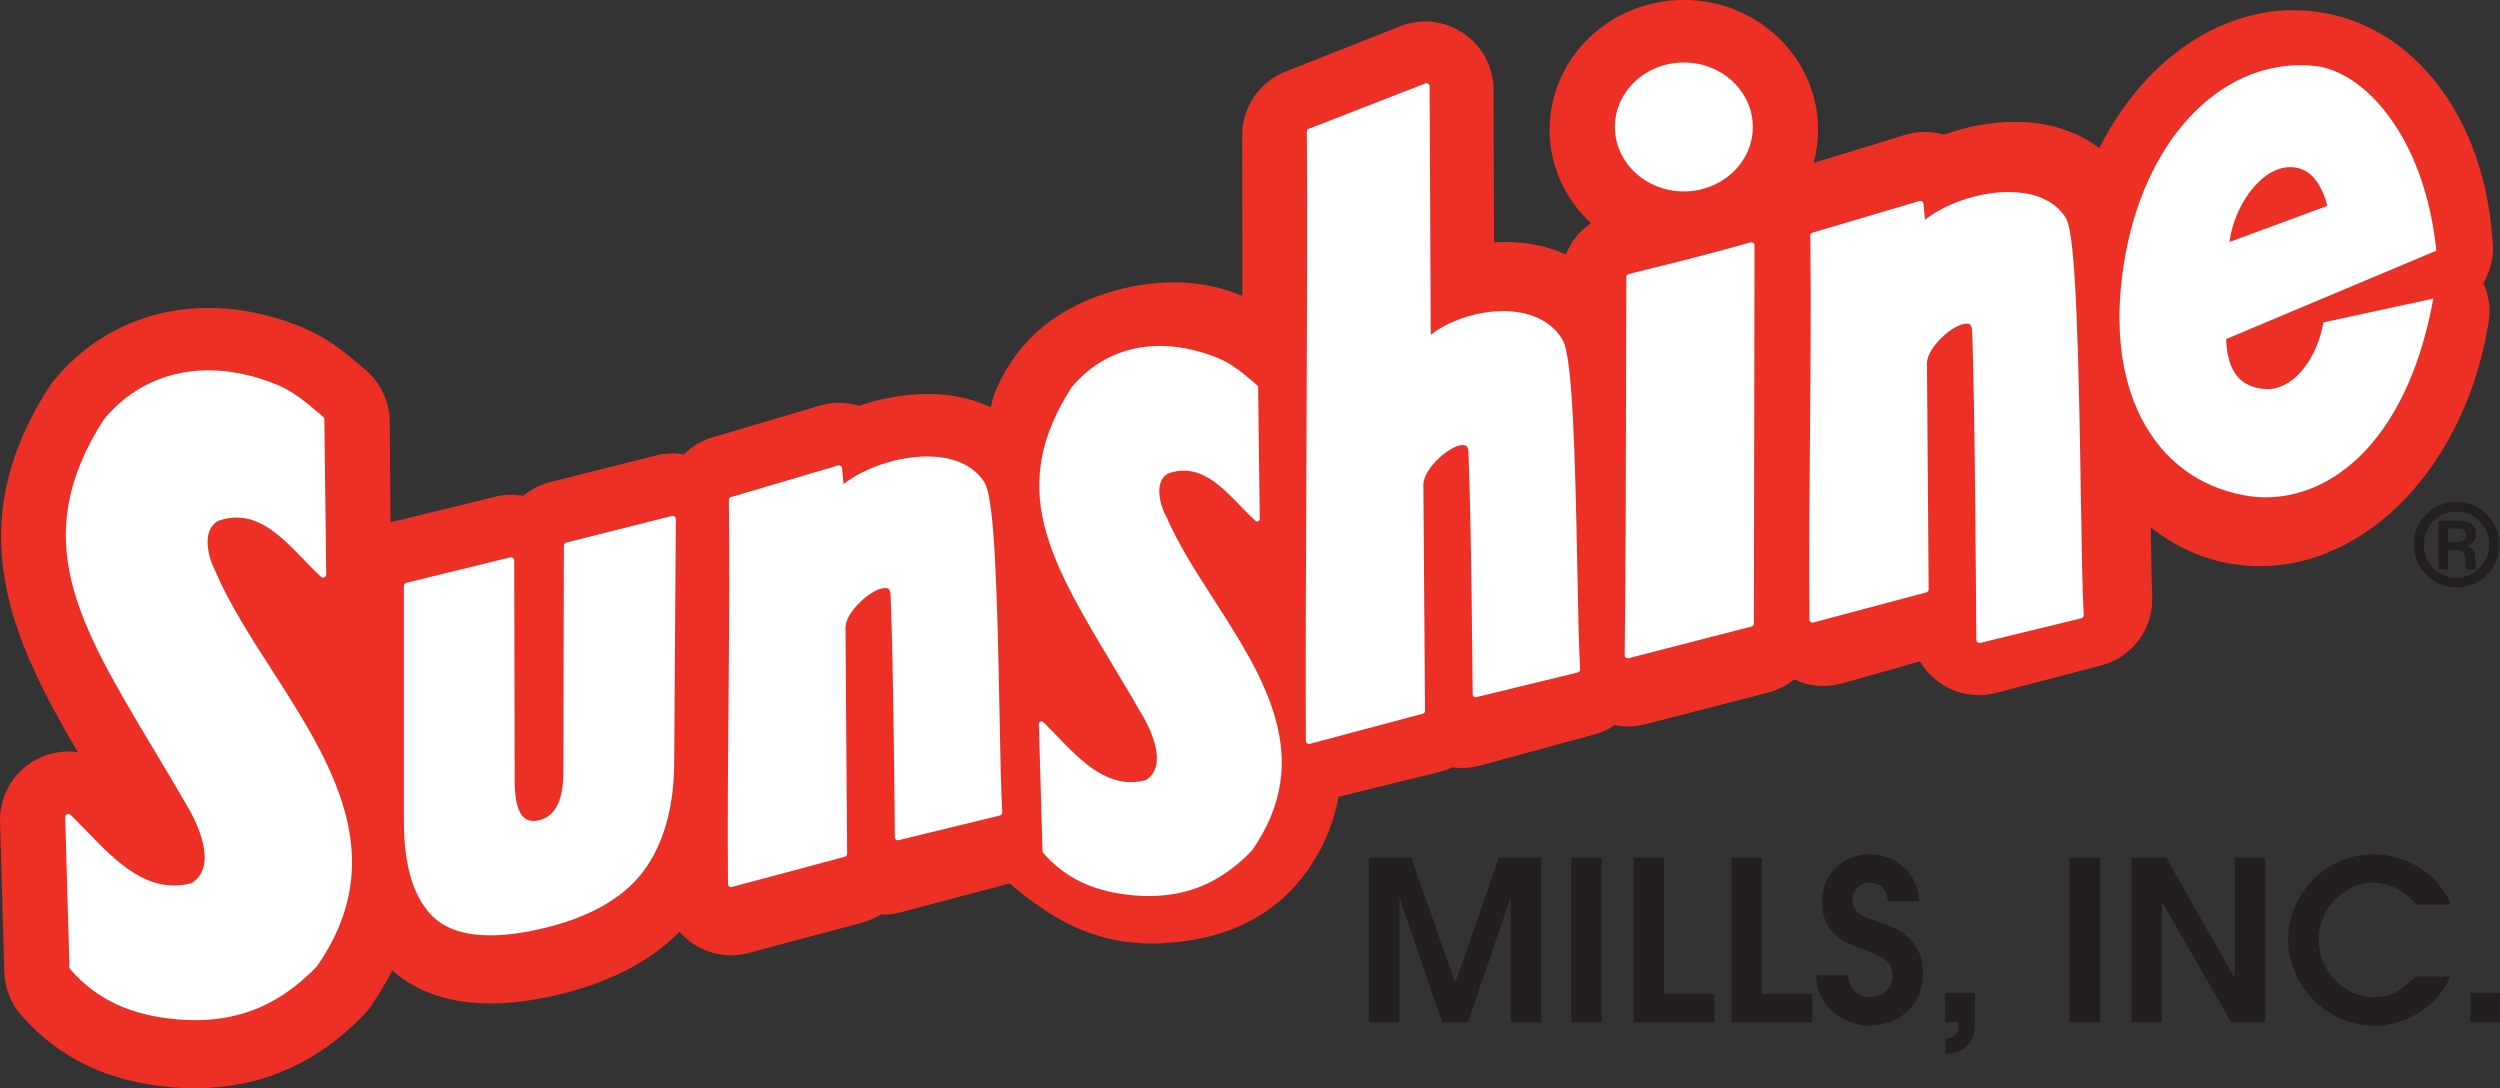
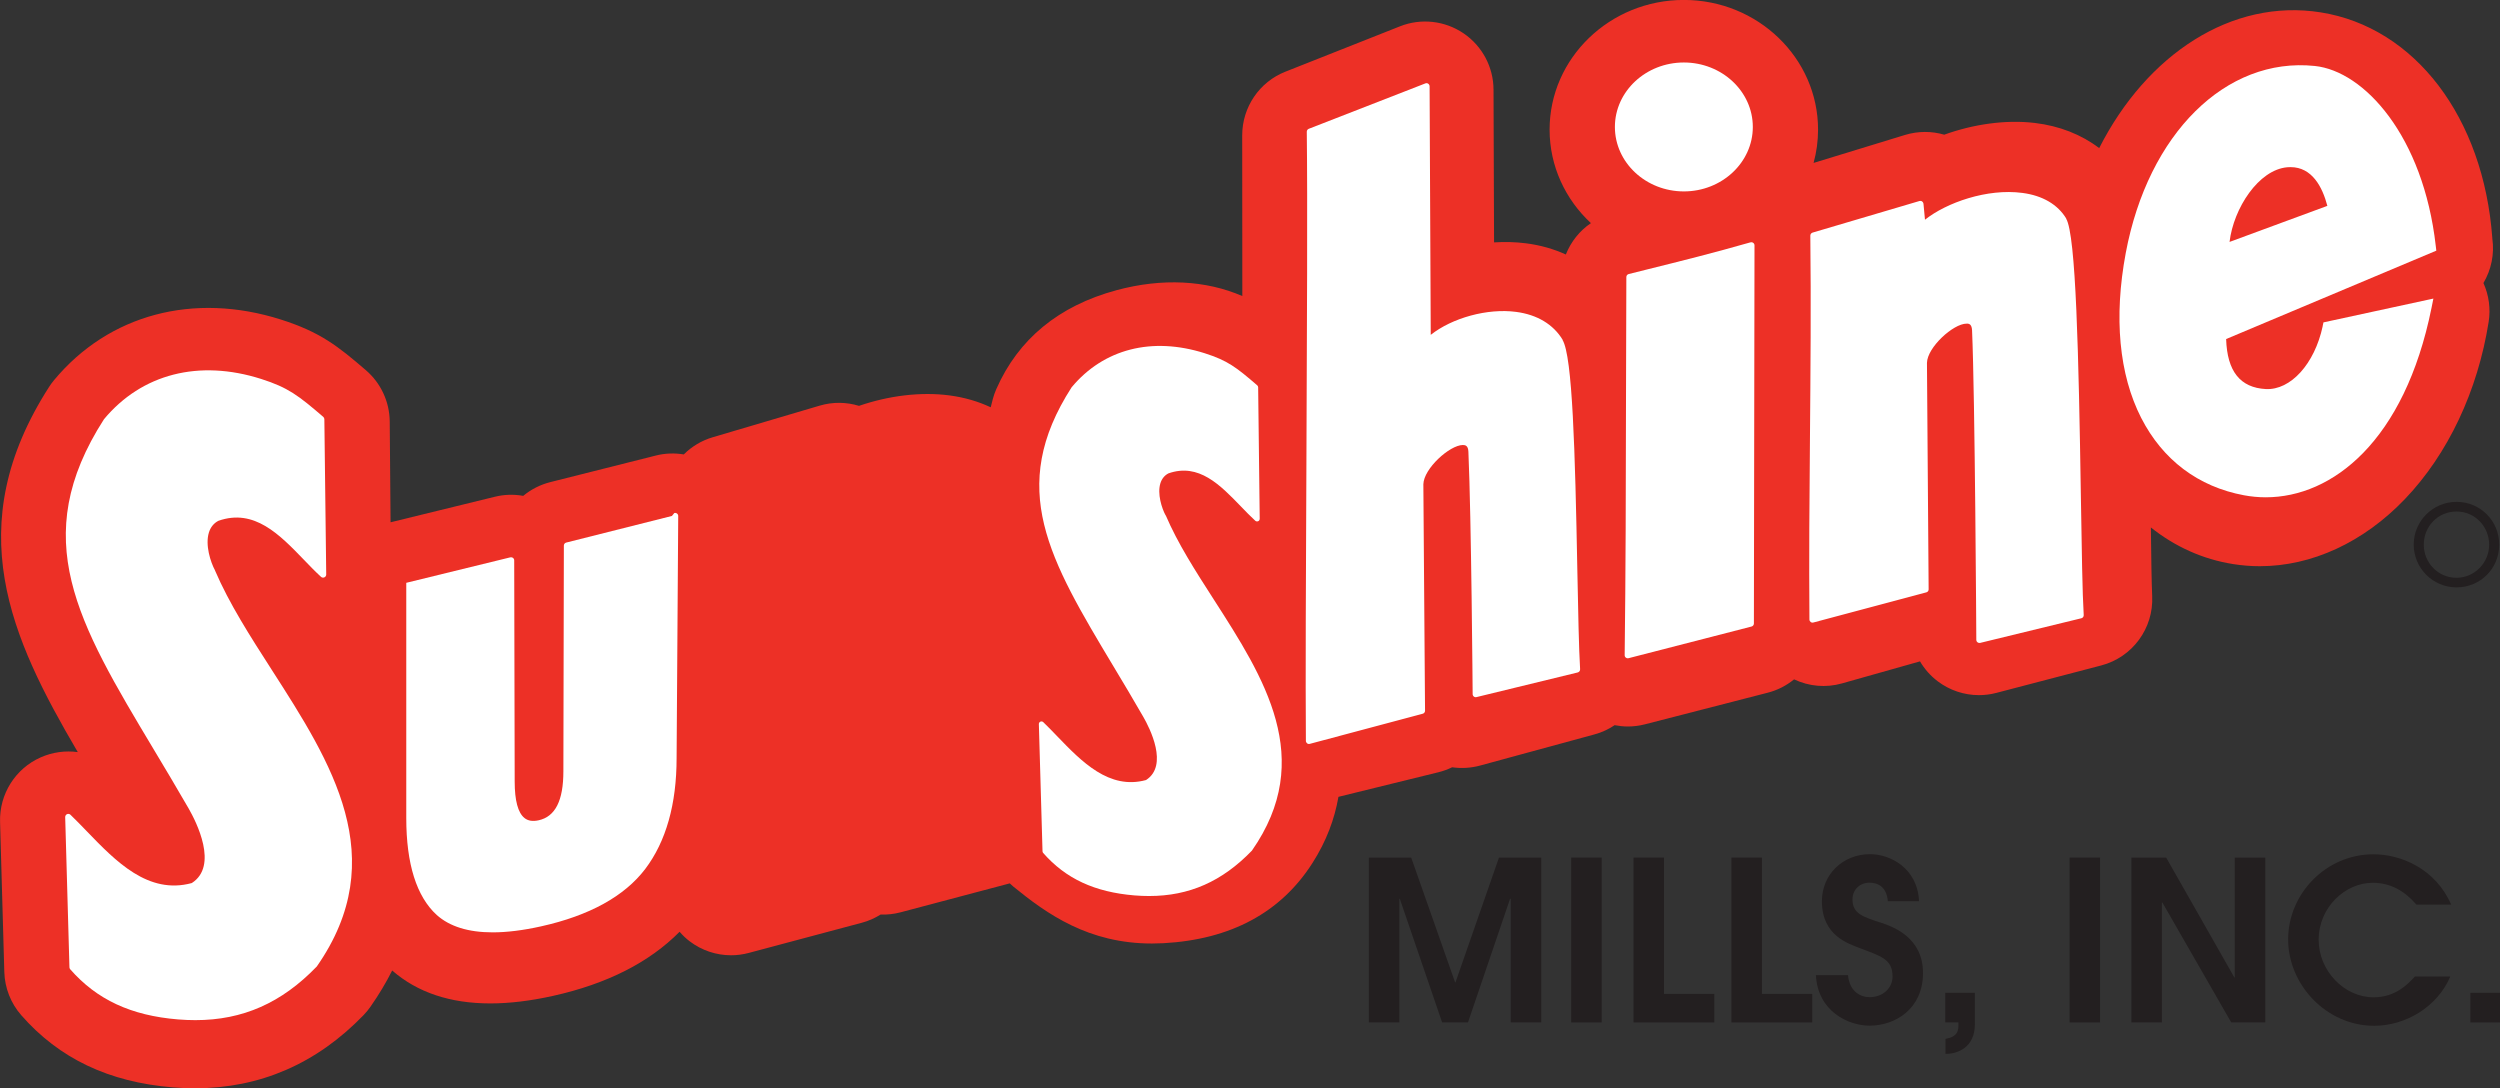
<svg xmlns="http://www.w3.org/2000/svg" id="Layer_2" viewBox="0 0 416.9 181.46">
  <rect x="0" y="0" width="416.9" height="181.46" fill="#333333" stroke="none" />
  <defs>
    <style>.cls-1{fill:#ed3026;}.cls-1,.cls-2,.cls-3,.cls-4{stroke-width:0px;}.cls-2{fill-rule:evenodd;}.cls-2,.cls-4{fill:#231f20;}.cls-3{fill:#fff;}</style>
  </defs>
  <g id="Layer_1-2">
    <path class="cls-1" d="M415.62,39.72c-1.45-20.08-12.87-35.16-28.63-37.66-14.81-2.35-29,6.99-36.93,22.64-2.96-2.26-6.62-3.71-10.76-4.2-4.82-.57-10.2.2-15.08,1.96-2.11-.62-4.38-.61-6.53.04l-15.26,4.67c.49-1.77.75-3.63.75-5.55,0-11.93-10.04-21.63-22.38-21.63s-22.39,9.7-22.39,21.63c0,6.12,2.65,11.65,6.89,15.59-1.89,1.28-3.34,3.11-4.18,5.23-2.04-.93-4.28-1.57-6.68-1.87-1.72-.22-3.5-.26-5.29-.15l-.09-25.47c-.01-3.77-1.89-7.29-5.01-9.4-3.12-2.11-7.09-2.55-10.59-1.16l-19.1,7.56c-4.36,1.72-7.21,5.93-7.21,10.62l.02,26.8c-6.06-2.63-13.34-3.04-20.97-.98-9.64,2.6-16.39,8.15-20.06,16.5-.24.54-.43,1.09-.58,1.65-.12.46-.24.92-.35,1.38-2.08-.98-4.38-1.65-6.86-1.98-4.81-.64-10.19.05-15.1,1.74-2.12-.65-4.4-.68-6.58-.03l-17.83,5.27c-1.86.55-3.5,1.55-4.81,2.86-1.52-.25-3.1-.21-4.64.18l-17.63,4.44c-1.7.43-3.23,1.23-4.51,2.29-1.55-.28-3.16-.24-4.73.15l-17.36,4.25s-.02,0-.03,0l-.14-16.8c-.03-3.29-1.48-6.41-3.97-8.55-4.65-4-7.6-6.36-14.17-8.45-14.57-4.63-28.71-.86-37.82,10.08-.3.36-.58.74-.83,1.13-14.97,23.3-6.41,41.87,4.77,60.92-2.05-.28-4.19,0-6.17.87-4.24,1.87-6.92,6.13-6.79,10.76l.71,25.05c.08,2.65,1.07,5.19,2.82,7.19,6.32,7.22,14.59,11.16,25.28,12.04,1.25.1,2.48.15,3.69.15,10.83,0,20.28-4.09,28.12-12.2.42-.43.8-.9,1.15-1.4,1.42-2.03,2.62-4.05,3.62-6.04,4.18,3.65,9.66,5.49,16.37,5.49,3.2,0,6.68-.42,10.42-1.25,9.01-2,16.09-5.59,21.14-10.7.5.58,1.06,1.12,1.68,1.59,2.01,1.53,4.44,2.33,6.91,2.33.98,0,1.97-.13,2.94-.39l18.85-5.03c1.13-.3,2.18-.77,3.14-1.37,1.11.04,2.22-.08,3.32-.37l18.22-4.83c.18.17.36.34.55.5,5.68,4.64,12.6,9.53,23.15,9.53.62,0,1.25-.02,1.9-.05,11.24-.61,19.61-5.11,24.88-13.38,2.33-3.65,3.69-7.34,4.33-11.03l16.67-4.1c.81-.2,1.57-.48,2.29-.83,1.53.22,3.11.13,4.64-.28l19.09-5.2c1.23-.33,2.36-.86,3.37-1.54.72.14,1.46.22,2.2.22.95,0,1.91-.12,2.84-.36l20.51-5.28c1.64-.42,3.12-1.2,4.37-2.22,2.47,1.17,5.29,1.44,7.97.68l13.03-3.68c.75,1.27,1.74,2.4,2.94,3.31,2,1.52,4.43,2.32,6.89,2.32.96,0,1.94-.12,2.89-.37l17.5-4.58c5.2-1.36,8.75-6.18,8.5-11.55-.1-2.26-.16-6.42-.22-11.46,3.97,3.16,8.6,5.3,13.74,6.11,1.47.23,2.95.35,4.42.35,8.65,0,17.28-3.95,24.22-11.21,7.17-7.5,12.12-17.99,13.95-29.53.35-2.23.03-4.48-.87-6.48,1.3-2.2,1.86-4.82,1.48-7.44Z" />
    <polygon class="cls-2" points="242.72 163.81 242.65 163.81 235.33 143.01 228.27 143.01 228.27 170.5 233.36 170.5 233.36 149.88 233.43 149.88 240.49 170.5 244.8 170.5 251.82 149.88 251.93 149.88 251.93 170.5 257.02 170.5 257.02 143.01 249.97 143.01 242.72 163.81" />
    <rect class="cls-4" x="262.01" y="143.01" width="5.09" height="27.49" />
    <polygon class="cls-2" points="277.49 143.01 272.4 143.01 272.4 170.5 285.88 170.5 285.88 165.74 277.49 165.74 277.49 143.01" />
    <polygon class="cls-2" points="293.82 143.01 288.73 143.01 288.73 170.5 302.21 170.5 302.21 165.74 293.82 165.74 293.82 143.01" />
    <path class="cls-2" d="M313.49,153.82c-2.79-.93-4.57-1.45-4.57-3.83,0-1.64,1.23-2.79,2.82-2.79,1.38,0,2.86.63,3.08,3.08h5.2c-.26-5.61-4.94-7.84-8.14-7.84-4.64,0-8.06,3.45-8.06,7.84,0,5.79,4.42,7.09,6.54,7.91,3.42,1.3,5.24,1.82,5.24,4.64,0,2.08-1.78,3.46-3.79,3.46-1.56,0-3.38-.93-3.64-3.68h-5.35c.3,6.05,5.42,8.43,8.95,8.43,4.31,0,8.91-2.82,8.91-8.77s-4.94-7.73-7.21-8.47Z" />
    <path class="cls-2" d="M324.39,170.5h2.19v.63c0,1.67-1.3,1.93-2.15,2.12v2.49h.11c1.82,0,4.79-1,4.79-4.94v-5.24h-4.94v4.94Z" />
    <rect class="cls-4" x="345.12" y="143.01" width="5.09" height="27.49" />
    <polygon class="cls-2" points="372.67 163 372.6 163 361.23 143.01 355.43 143.01 355.43 170.5 360.52 170.5 360.52 150.51 360.6 150.51 372.08 170.5 377.76 170.5 377.76 143.01 372.67 143.01 372.67 163" />
    <path class="cls-2" d="M395.61,147.21c3.05,0,5.39,1.37,7.35,3.64h5.8c-2.64-6.02-8.4-8.39-12.96-8.39-7.95,0-14.23,6.61-14.23,14.19s6.39,14.41,14.34,14.41c5.27,0,10.55-3.16,12.7-8.21h-5.9c-1.23,1.3-3.23,3.46-6.91,3.46-4.87,0-9.14-4.42-9.14-9.58,0-5.5,4.5-9.51,8.95-9.51Z" />
    <rect class="cls-4" x="411.96" y="165.56" width="4.94" height="4.94" />
-     <path class="cls-4" d="M411.39,91.05v-.03c1.1-.26,1.51-1.08,1.51-1.98,0-2.22-2.37-2.22-2.87-2.22h-3.43v8.16h1.62v-3.27h1.44c1.14.11,1.4.47,1.46,1.75.04,1.03.09,1.27.24,1.51h1.66c-.19-.34-.19-.5-.26-1.88-.04-1.05-.24-1.72-1.36-2.04ZM409.67,90.39h-1.45v-2.26h1.64c.69,0,1.29.09,1.38.95,0,1.31-.99,1.31-1.57,1.31Z" />
    <path class="cls-4" d="M409.66,83.69c-4.01,0-7.15,3.25-7.15,7.13s3.15,7.13,7.15,7.13,7.11-3.17,7.11-7.13-3.15-7.13-7.11-7.13ZM409.64,96.35c-3.04,0-5.45-2.48-5.45-5.52s2.35-5.53,5.45-5.53,5.45,2.52,5.45,5.53-2.43,5.52-5.45,5.52Z" />
    <path class="cls-3" d="M291.92,40.41c-6.33,1.81-11.44,3.08-17.36,4.55l-2.96.74c-.23.06-.39.26-.39.5-.03,7.06-.04,14.18-.06,21.32-.02,13.8-.05,28.06-.22,41.74,0,.16.07.32.2.41.09.07.21.11.32.11.04,0,.09,0,.13-.02l20.51-5.28c.23-.06.39-.27.39-.5l.1-63.07c0-.16-.08-.32-.21-.41-.13-.1-.3-.13-.45-.08Z" />
    <path class="cls-3" d="M35.87,95.14c-.77-1.41-1.68-4.27-1.03-6.35.28-.9.84-1.56,1.58-1.94,5.97-2.1,10.2,2.29,14.28,6.52.97,1.01,1.89,1.96,2.83,2.82.15.14.37.18.56.09.19-.08.31-.27.31-.48l-.31-25.89c0-.15-.07-.29-.18-.39-4.16-3.57-5.83-4.88-10.37-6.33-10.35-3.29-19.89-.86-26.2,6.72-12.78,19.88-4.4,33.86,8.27,55.02,1.89,3.16,3.85,6.42,5.85,9.9,1.26,2.2,5.02,9.56.52,12.43-7.27,1.98-12.69-3.65-17.48-8.61-.95-.98-1.84-1.91-2.75-2.78-.15-.15-.38-.19-.57-.1-.19.08-.31.28-.31.49l.71,25.05c0,.12.05.24.13.33,4.43,5.06,10.14,7.72,17.98,8.36.98.08,1.95.12,2.89.12,7.9,0,14.39-2.87,20.25-8.95,12.63-18.1,2.4-34.03-7.49-49.43-3.66-5.7-7.12-11.08-9.49-16.61Z" />
-     <path class="cls-3" d="M164.23,80.55h0c-1.42-2.35-3.95-3.83-7.31-4.28-5.86-.78-12.68,1.62-16.25,4.47l-.25-2.67c-.01-.15-.1-.29-.23-.38-.13-.09-.29-.11-.44-.07l-17.83,5.27c-.22.07-.37.27-.37.5.13,11.28.03,22.62-.06,33.59-.09,9.94-.18,20.22-.09,30.43,0,.16.08.31.2.41.09.07.2.11.31.11.04,0,.09,0,.13-.02l18.85-5.04c.23-.06.39-.27.38-.51l-.28-37.76c.07-2.61,4.38-6.52,6.59-6.54.46.01.88.13.93,1.11.49,11.13.71,40.14.71,40.43,0,.16.07.31.2.41.12.1.29.13.44.09l16.88-4.11c.24-.06.41-.28.4-.54-.21-3.47-.33-9.5-.46-16.48-.38-20.09-.81-35.67-2.47-38.43Z" />
    <path class="cls-3" d="M344.57,36.45h0c-1.42-2.35-3.95-3.84-7.32-4.28-5.87-.78-12.68,1.63-16.24,4.47l-.25-2.67c-.02-.15-.1-.29-.23-.38-.13-.09-.29-.11-.44-.07l-17.83,5.27c-.22.07-.37.27-.37.5.13,11.3.03,22.65-.06,33.63-.09,9.93-.17,20.19-.09,30.39,0,.16.08.31.2.41.13.1.29.13.45.09l18.85-5.03c.23-.06.39-.27.38-.51l-.28-37.76c.07-2.61,4.38-6.52,6.59-6.54.47-.03.88.13.93,1.11.49,11.13.71,51.21.71,51.62,0,.16.07.31.2.41.09.07.2.11.32.11.04,0,.08,0,.12-.01l16.88-4.11c.24-.06.41-.28.39-.54-.22-3.55-.33-10.99-.47-19.6-.37-23.83-.82-43.78-2.46-46.5Z" />
-     <path class="cls-3" d="M112.05,86.04l-17.63,4.44c-.23.06-.39.26-.39.5l-.08,37.65c0,4.88-1.35,7.55-4.12,8.16-.99.22-1.77.1-2.37-.38-1.08-.87-1.63-2.91-1.63-6.08l-.08-36.88c0-.16-.07-.31-.2-.41-.13-.1-.29-.13-.44-.1l-17.36,4.25c-.23.06-.4.26-.4.5v39.23c0,7.65,1.71,13.09,5.09,16.17,2.15,1.92,5.27,2.89,9.31,2.89,2.37,0,5.07-.33,8.07-1,8.06-1.79,13.91-5.01,17.38-9.57,3.47-4.58,5.23-10.81,5.23-18.51l.27-40.35c0-.16-.07-.31-.2-.41-.13-.1-.29-.13-.45-.09Z" />
+     <path class="cls-3" d="M112.05,86.04l-17.63,4.44c-.23.06-.39.26-.39.5l-.08,37.65c0,4.88-1.35,7.55-4.12,8.16-.99.22-1.77.1-2.37-.38-1.08-.87-1.63-2.91-1.63-6.08l-.08-36.88c0-.16-.07-.31-.2-.41-.13-.1-.29-.13-.44-.1l-17.36,4.25v39.23c0,7.65,1.71,13.09,5.09,16.17,2.15,1.92,5.27,2.89,9.31,2.89,2.37,0,5.07-.33,8.07-1,8.06-1.79,13.91-5.01,17.38-9.57,3.47-4.58,5.23-10.81,5.23-18.51l.27-40.35c0-.16-.07-.31-.2-.41-.13-.1-.29-.13-.45-.09Z" />
    <path class="cls-3" d="M280.8,31.92c6.34,0,11.5-4.82,11.5-10.75s-5.16-10.75-11.5-10.75-11.5,4.82-11.5,10.75,5.16,10.75,11.5,10.75Z" />
    <path class="cls-3" d="M260.59,56.67c-1.56-2.58-4.25-4.2-7.77-4.66-4.76-.63-10.64.99-14.23,3.83l-.19-41.45c0-.17-.09-.33-.23-.43-.14-.1-.32-.12-.48-.05l-19.44,7.57c-.2.08-.33.27-.33.49.14,11.43.03,33.37-.06,54.58-.09,18.99-.17,36.93-.09,47,0,.16.08.31.2.41.09.07.2.11.31.11.05,0,.09,0,.13-.02l18.85-5.03c.23-.06.39-.27.38-.51l-.28-37.76c.07-2.61,4.38-6.52,6.59-6.54,0,0,.01,0,.01,0,.43,0,.87.14.91,1.11.49,11.13.71,40.14.71,40.43,0,.16.07.31.2.41.13.1.29.13.44.09l16.88-4.11c.24-.06.41-.28.4-.54-.21-3.46-.32-9.48-.46-16.44-.38-20.11-.81-35.71-2.47-38.47Z" />
    <path class="cls-3" d="M194.38,85.95c-.65-1.2-1.42-3.62-.87-5.37.24-.76.71-1.32,1.34-1.64,5.06-1.77,8.63,1.94,12.09,5.52.82.85,1.6,1.66,2.39,2.38.13.12.32.15.48.08.16-.07.26-.23.26-.41l-.26-21.92c0-.13-.06-.25-.15-.33-3.52-3.03-4.93-4.13-8.78-5.36-8.77-2.78-16.84-.73-22.18,5.69-10.82,16.83-3.73,28.67,7.01,46.58,1.6,2.67,3.26,5.43,4.95,8.38,1.07,1.86,4.25,8.1.45,10.53-6.16,1.68-10.75-3.09-14.81-7.3-.79-.82-1.56-1.62-2.32-2.35-.13-.13-.32-.16-.48-.09-.16.07-.27.24-.26.41l.61,21.21c0,.1.04.2.11.28,3.75,4.28,8.58,6.53,15.22,7.08.83.07,1.65.1,2.45.1,6.69,0,12.18-2.43,17.14-7.57,10.7-15.32,2.04-28.81-6.34-41.85-3.1-4.82-6.03-9.38-8.03-14.06Z" />
    <path class="cls-3" d="M387.33,54.41c-1.35,6.29-5.35,10.68-9.48,10.47-4.28-.23-6.45-2.96-6.62-8.34l35.05-14.74-.09-.77c-2.07-18.36-11.95-29.18-20.18-30.03-14.83-1.54-27.79,11.29-31.52,31.19-2.01,10.75-1.12,20.25,2.57,27.49,3.59,7.02,9.52,11.49,17.14,12.91,1.19.22,2.4.34,3.63.34,11.1,0,23.16-9.34,27.65-31.59l.31-1.55-18.33,3.97-.14.65ZM371.8,40.34c.67-5.61,4.83-12.03,9.63-12.45.18-.02.36-.02.54-.02,3.59,0,5.31,3.3,6.14,6.46l-16.3,6.01Z" />
  </g>
</svg>